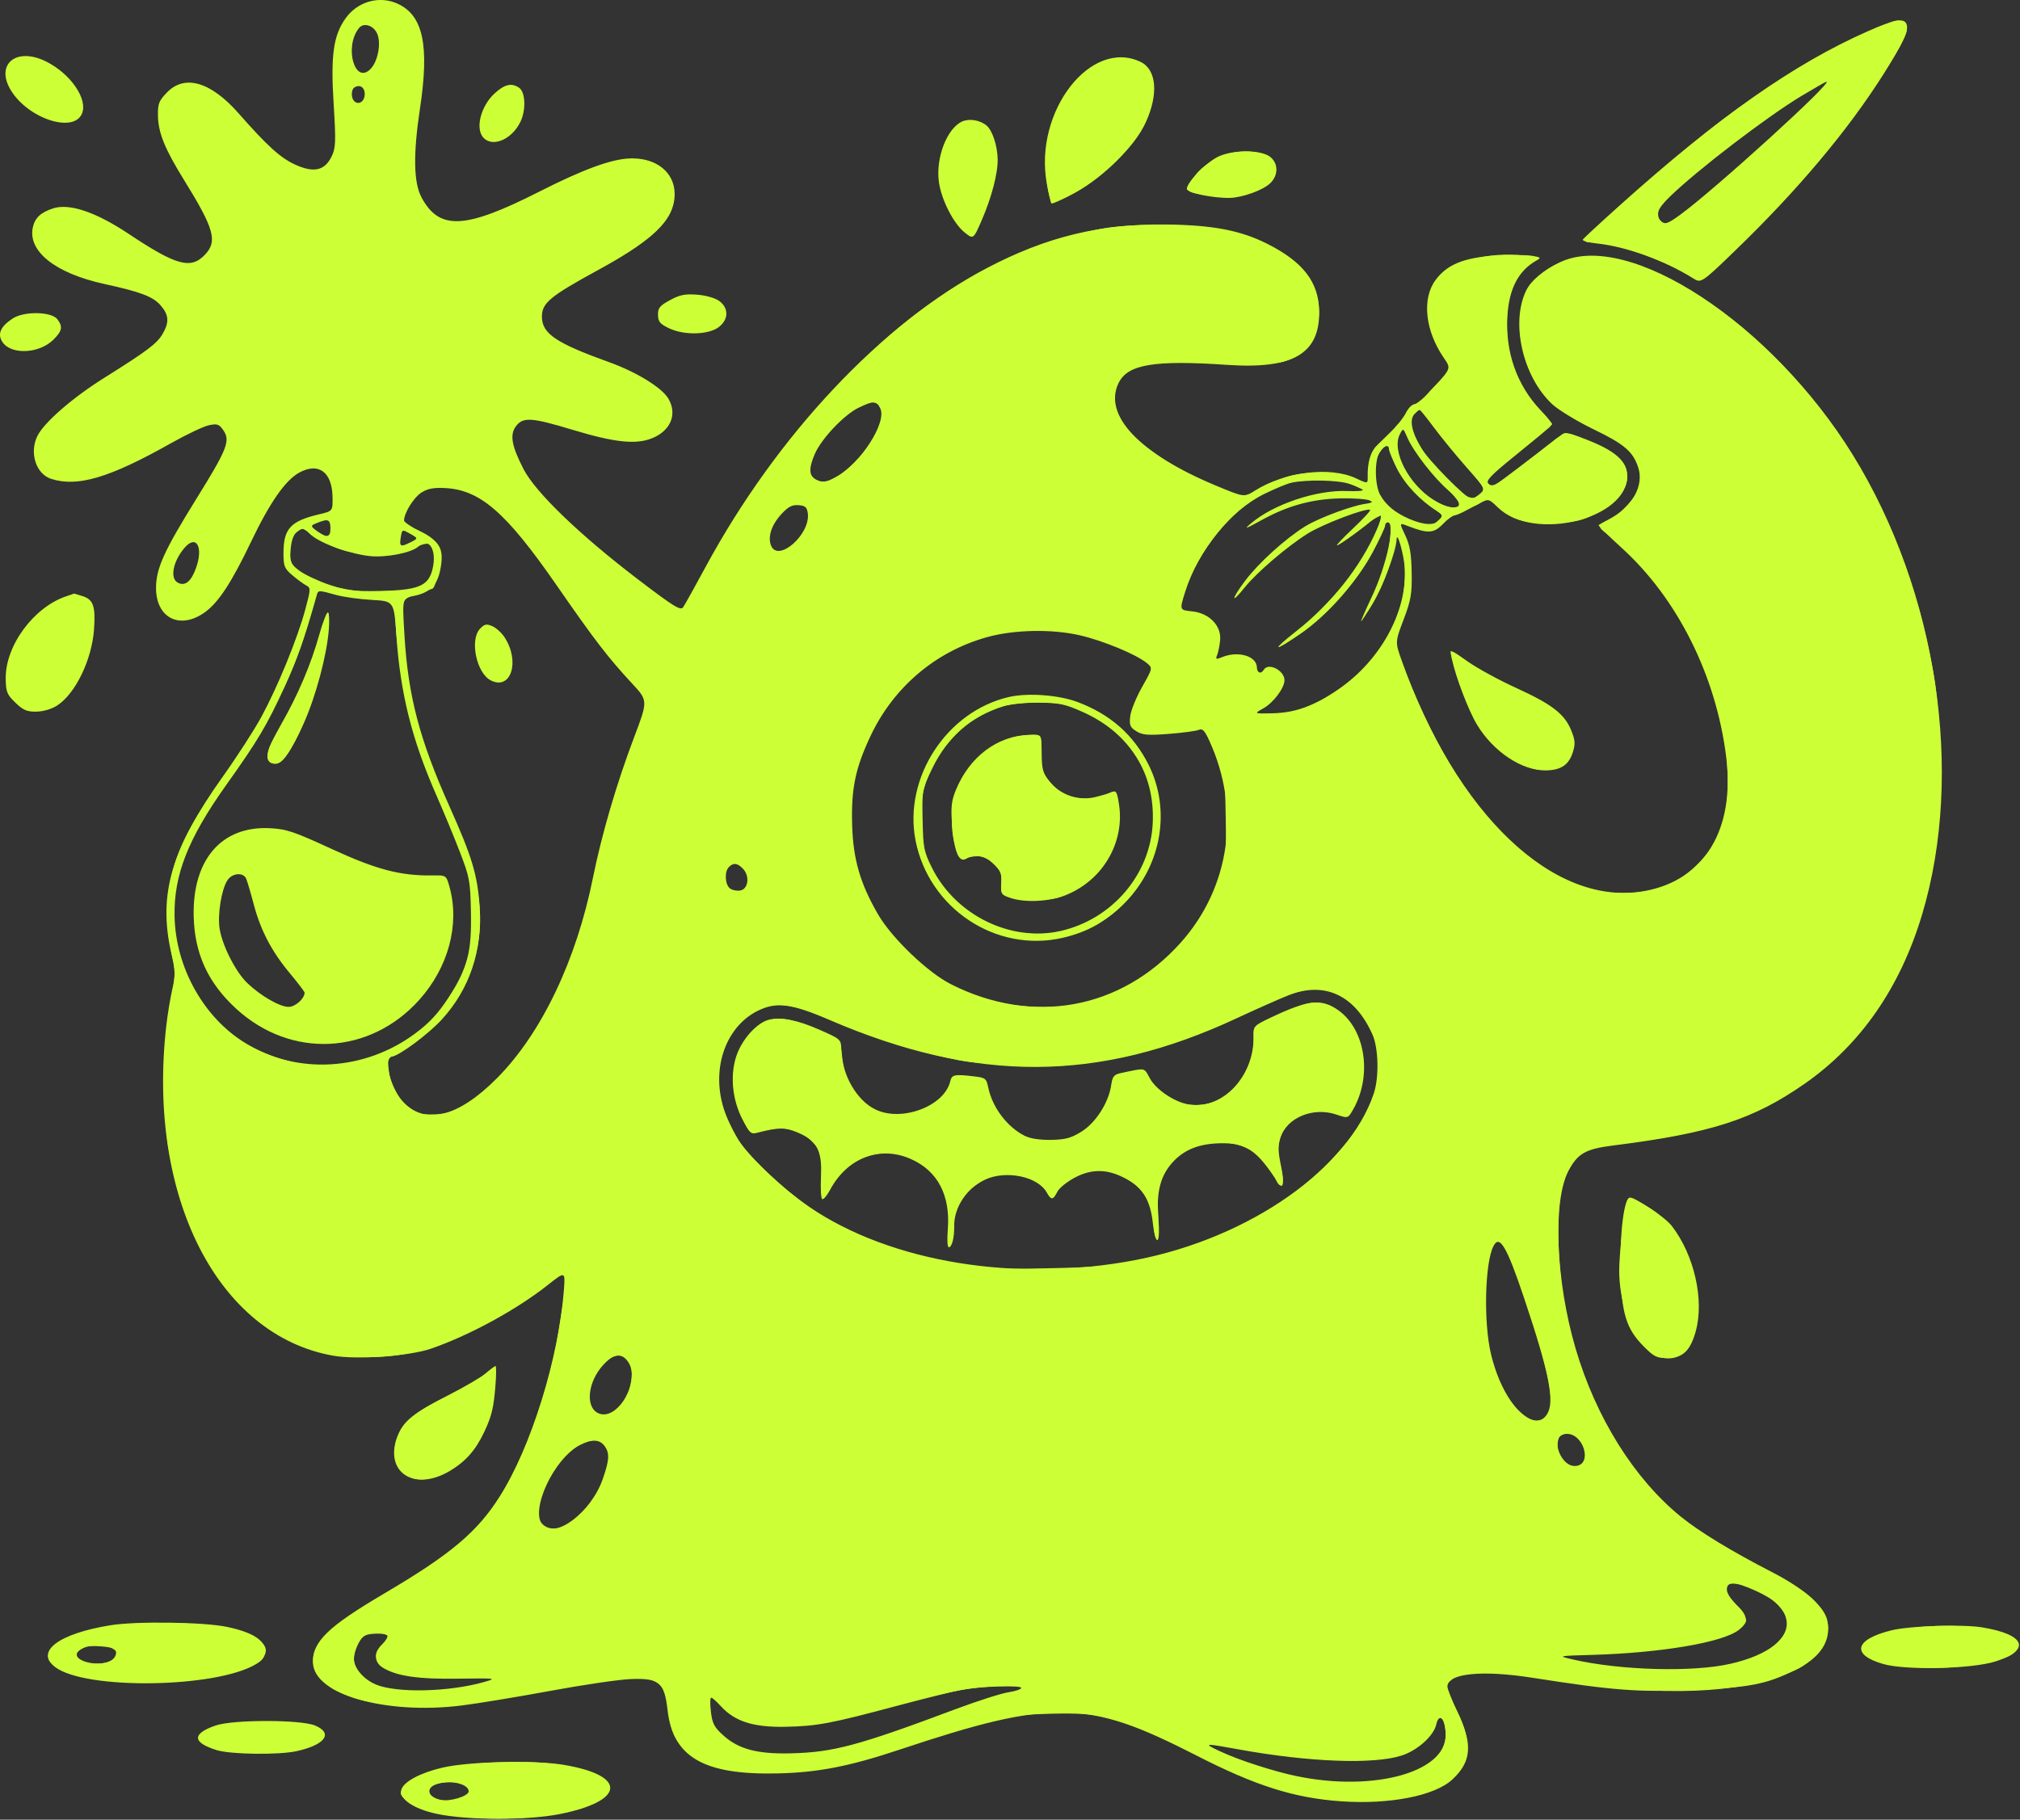
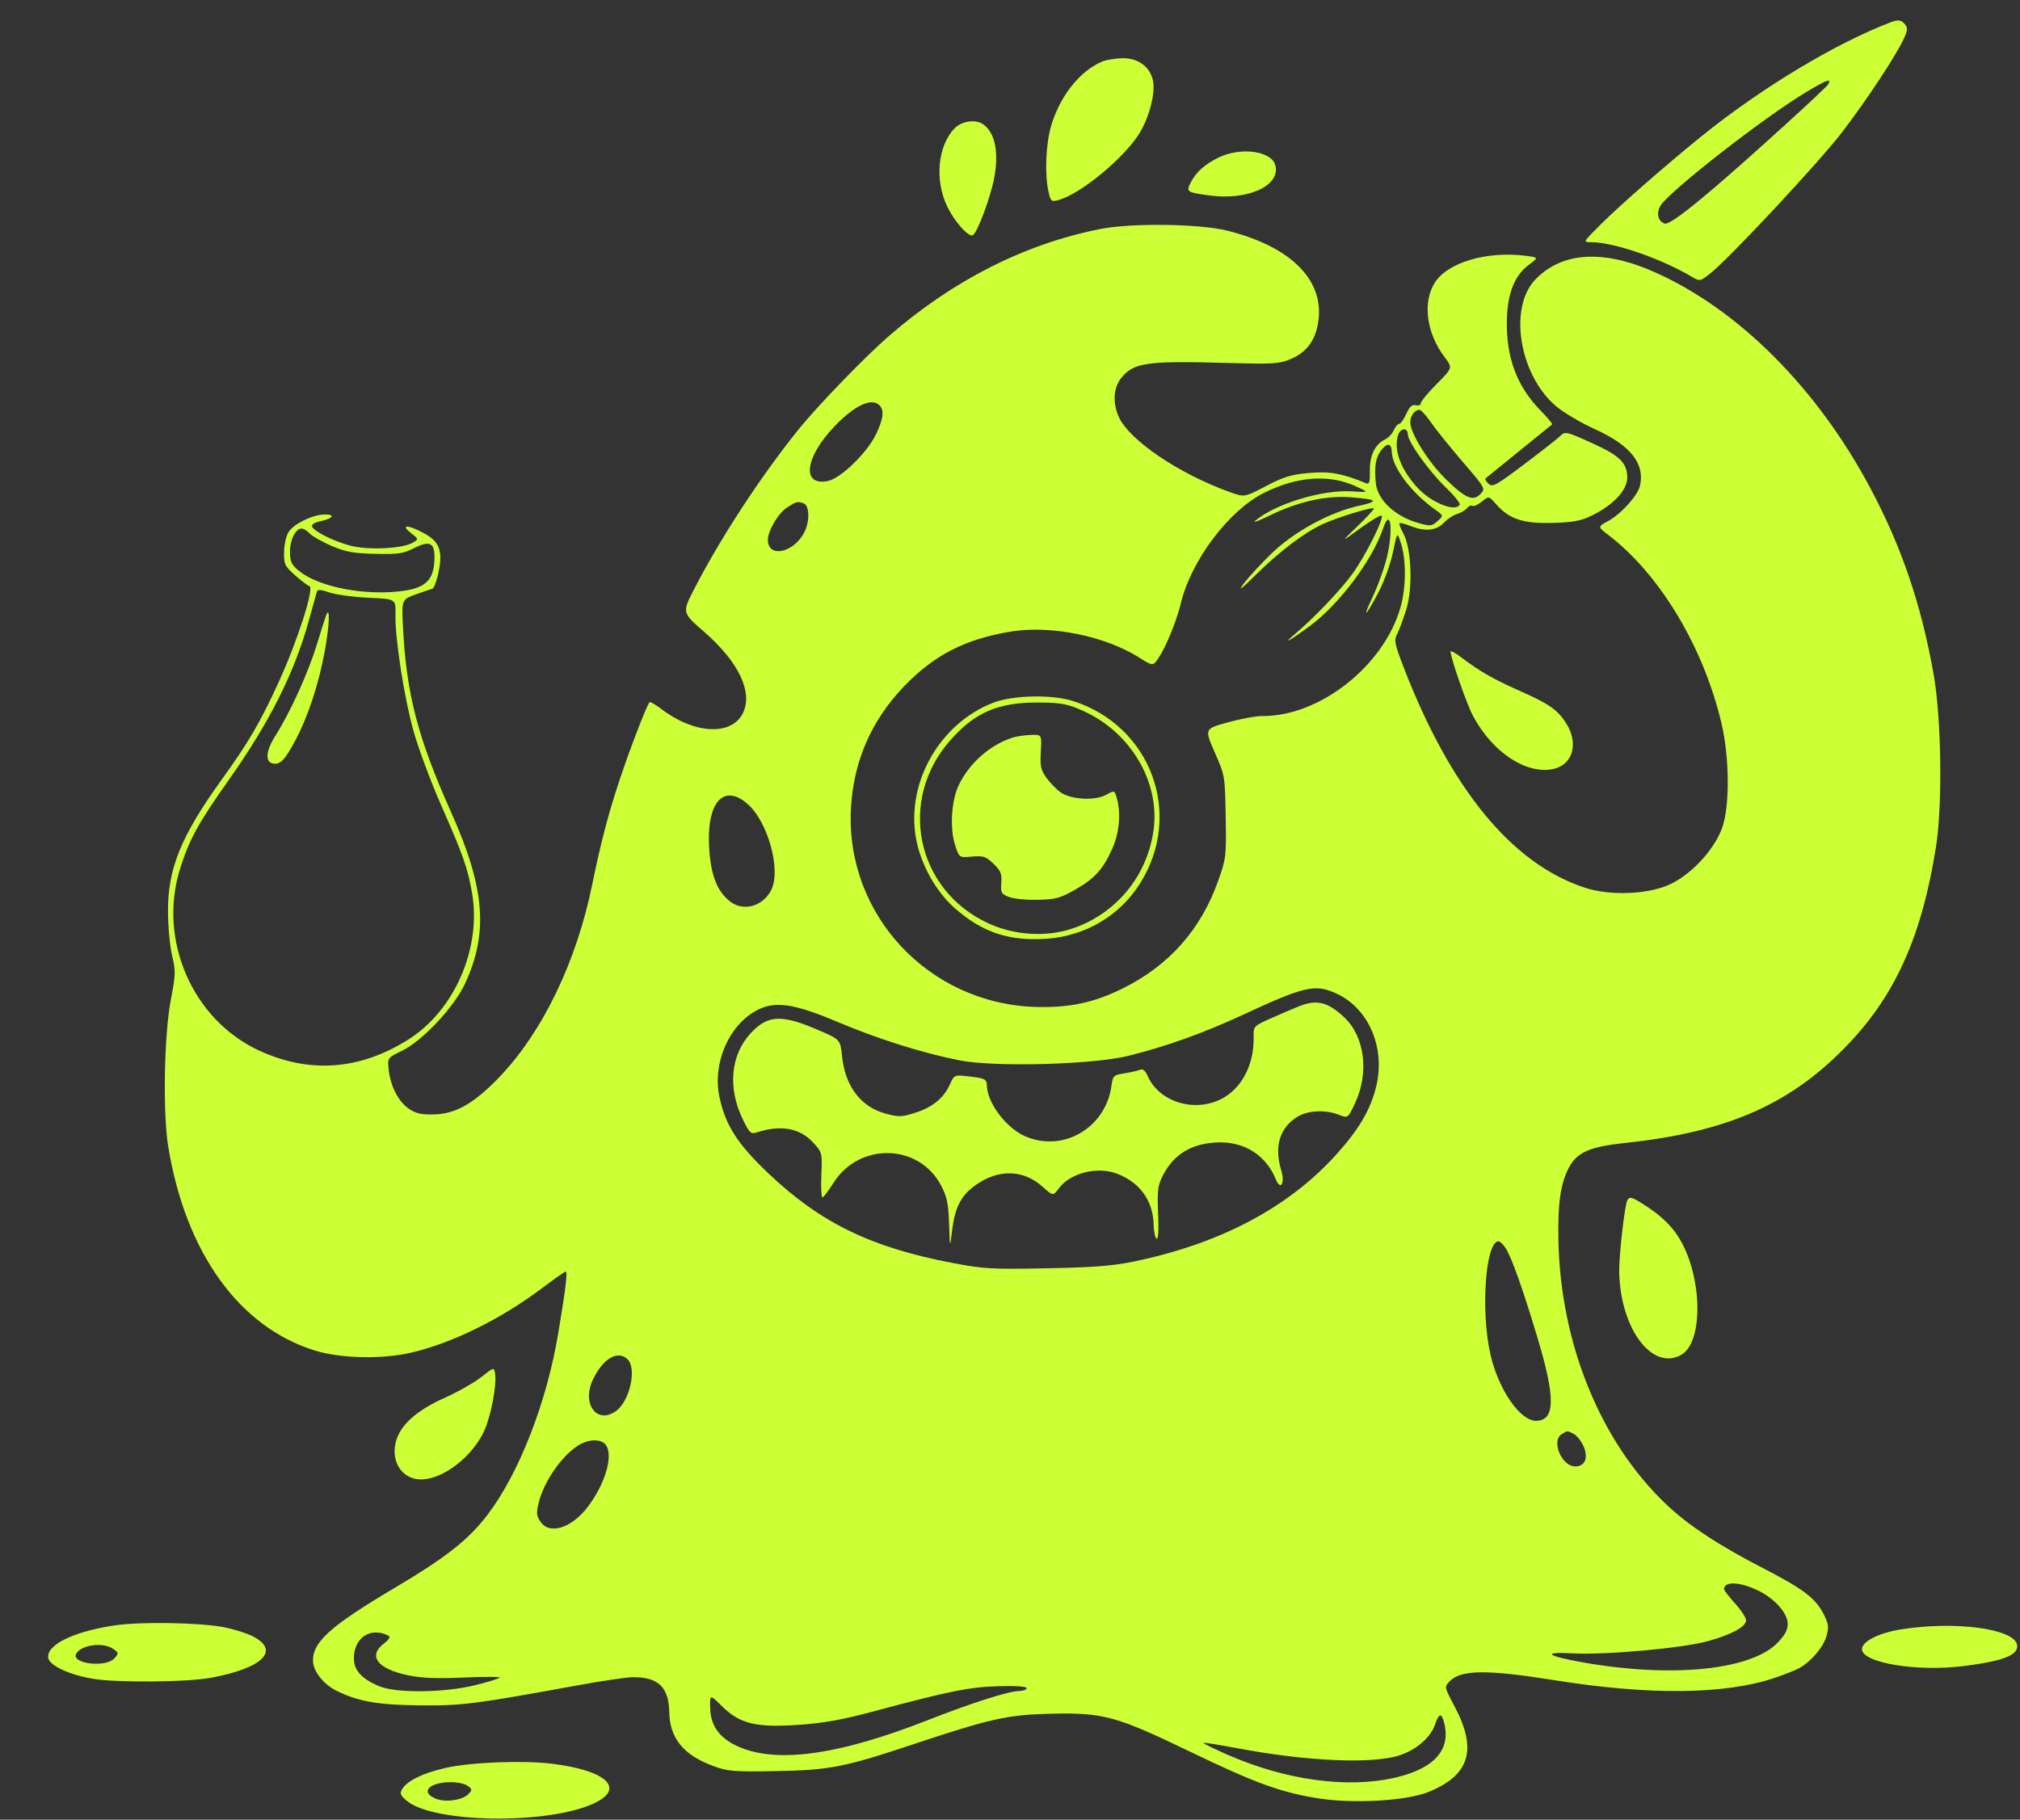
<svg xmlns="http://www.w3.org/2000/svg" viewBox="0 0 82.805 74.611" fill="none">
  <rect x="0" y="0" width="82.805" height="74.611" fill="#333333" stroke="none" />
-   <path fill-rule="evenodd" clip-rule="evenodd" d="M16.285 0.146C17.348 0.623 17.61 1.847 17.212 4.478C16.934 6.321 16.955 7.491 17.278 8.092C18.009 9.455 19.059 9.404 22.108 7.857C23.933 6.931 25.088 6.511 25.853 6.495C27.104 6.47 27.869 7.294 27.604 8.384C27.403 9.211 26.527 9.976 24.539 11.06C22.527 12.158 22.203 12.429 22.215 13.006C22.229 13.686 22.804 14.071 24.97 14.85C26.093 15.253 27.138 15.897 27.4 16.347C27.772 16.984 27.495 17.658 26.735 17.967C26.066 18.238 25.202 18.146 23.454 17.618C21.793 17.116 21.447 17.093 21.159 17.465C20.887 17.815 20.967 18.276 21.465 19.241C21.955 20.189 23.75 21.92 26.125 23.734C27.616 24.873 27.899 25.048 28.003 24.9C28.07 24.803 28.487 24.055 28.929 23.237C31.844 17.843 36.169 13.246 40.442 10.998C42.896 9.707 45.099 9.172 47.82 9.205C49.726 9.229 50.864 9.448 51.956 10C53.418 10.74 54.051 11.56 54.076 12.742C54.112 14.501 53.013 15.146 50.295 14.96C47.316 14.757 46.229 14.938 45.856 15.699C45.209 17.015 46.697 18.595 49.809 19.896C51.004 20.395 51.004 20.395 51.438 20.12C52.664 19.343 54.536 19.114 55.59 19.614C56.071 19.841 56.071 19.841 56.065 19.533C56.053 18.976 56.179 18.533 56.416 18.294C56.545 18.164 56.835 17.879 57.06 17.659C57.285 17.44 57.544 17.109 57.635 16.923C57.727 16.737 57.888 16.577 57.994 16.568C58.1 16.559 58.477 16.224 58.832 15.825C59.478 15.099 59.478 15.099 59.191 14.683C58.422 13.565 58.279 12.259 58.841 11.49C59.309 10.85 60.006 10.562 61.279 10.483C61.877 10.446 62.556 10.448 62.788 10.486C63.162 10.548 63.185 10.569 62.99 10.678C62.252 11.091 61.864 11.825 61.793 12.944C61.699 14.42 62.172 15.776 63.142 16.811C63.587 17.285 63.646 17.397 63.516 17.52C63.431 17.6 62.803 18.119 62.119 18.673C61.111 19.488 60.9 19.709 61.007 19.833C61.08 19.917 61.196 19.95 61.265 19.906C61.431 19.802 62.896 18.689 63.607 18.128C64.168 17.685 64.168 17.685 65.053 18.031C66.213 18.484 66.692 18.909 66.705 19.496C66.741 21.276 62.89 22.233 61.409 20.813C61.024 20.443 61.023 20.443 60.658 20.636C60.456 20.742 60.159 20.898 59.998 20.983C59.836 21.068 59.652 21.139 59.59 21.14C59.527 21.142 59.323 21.301 59.138 21.495C58.775 21.873 58.532 21.885 57.714 21.569C57.358 21.431 57.358 21.431 57.604 21.948C57.795 22.351 57.853 22.686 57.868 23.472C57.885 24.348 57.841 24.6 57.538 25.402C57.189 26.324 57.189 26.324 57.459 27.084C59.705 33.407 63.713 37.21 67.419 36.534C69.874 36.086 71.135 34.004 70.759 31.02C70.34 27.691 68.763 24.54 66.479 22.466C65.934 21.971 65.507 21.55 65.53 21.53C65.552 21.51 65.744 21.402 65.958 21.29C66.923 20.785 67.413 19.895 67.145 19.135C66.918 18.492 66.59 18.217 65.321 17.6C64.645 17.272 63.885 16.81 63.631 16.574C62.42 15.447 61.914 13.23 62.566 11.903C62.764 11.5 63.273 11.078 63.95 10.753C66.758 9.409 72.627 13.269 75.948 18.645C79.411 24.25 80.534 31.704 78.789 37.508C77.89 40.5 76.266 42.839 73.985 44.43C71.871 45.904 70.154 46.458 66.117 46.969C65.004 47.11 64.681 47.291 64.307 47.985C63.642 49.218 63.768 52.499 64.588 55.292C65.419 58.121 66.988 60.631 68.897 62.183C69.655 62.8 70.977 63.605 72.622 64.451C73.947 65.133 74.785 65.864 74.907 66.445C75.082 67.284 74.621 67.981 73.546 68.498C72.365 69.067 71.734 69.188 69.418 69.29C67.14 69.39 66.171 69.317 62.813 68.791C60.729 68.465 59.323 68.613 59.334 69.157C59.336 69.256 59.523 69.723 59.748 70.196C60.382 71.526 60.326 72.233 59.528 72.97C58.813 73.63 56.959 73.995 55 73.859C53.043 73.724 51.46 73.221 48.976 71.944C44.582 69.686 43.109 69.66 36.904 71.73C34.837 72.42 33.551 72.673 31.91 72.713C28.862 72.788 27.585 72.057 27.364 70.112C27.235 68.98 27.02 68.8 25.858 68.845C25.385 68.863 23.894 69.082 22.544 69.332C21.194 69.581 19.561 69.85 18.916 69.93C15.806 70.317 12.858 69.469 12.831 68.18C12.813 67.302 13.426 66.707 15.778 65.321C18.473 63.733 19.56 62.817 20.487 61.359C21.767 59.344 22.909 55.664 23.116 52.887C23.172 52.121 23.172 52.121 22.453 52.69C21.164 53.708 19.239 54.757 17.66 55.301C16.786 55.602 14.631 55.757 13.667 55.588C8.914 54.754 6.02 49.042 6.816 42.061C6.869 41.598 6.979 40.926 7.062 40.568C7.195 39.993 7.19 39.822 7.023 39.09C6.473 36.68 7.015 34.817 9.13 31.847C9.717 31.023 10.438 29.907 10.73 29.368C11.385 28.162 12.198 26.169 12.514 24.992C12.742 24.143 12.743 24.105 12.544 23.999C12.43 23.938 12.175 23.75 11.978 23.581C11.655 23.304 11.62 23.214 11.621 22.668C11.623 21.677 11.912 21.364 13.081 21.088C13.643 20.955 13.643 20.955 13.631 20.364C13.61 19.353 13.056 18.949 12.274 19.374C11.701 19.685 11.064 20.598 10.295 22.207C9.496 23.879 8.961 24.697 8.405 25.099C7.382 25.839 6.393 25.347 6.396 24.101C6.399 23.308 6.723 22.59 8.033 20.479C9.317 18.411 9.451 18.074 9.158 17.646C8.983 17.39 8.907 17.364 8.563 17.436C8.346 17.481 7.639 17.817 6.992 18.182C4.489 19.593 3.17 19.984 2.093 19.633C1.473 19.431 1.196 18.563 1.532 17.877C1.803 17.327 2.968 16.311 4.258 15.502C6.049 14.379 6.435 14.089 6.668 13.687C6.947 13.208 6.924 12.908 6.576 12.512C6.267 12.159 5.748 11.963 4.287 11.646C2.266 11.207 1.122 10.297 1.349 9.308C1.436 8.927 1.678 8.705 2.184 8.542C2.845 8.329 3.933 8.696 5.256 9.577C7.224 10.888 7.816 11.053 8.394 10.451C8.928 9.894 8.787 9.388 7.536 7.367C6.758 6.109 6.489 5.449 6.475 4.754C6.465 4.259 6.51 4.138 6.836 3.799C7.567 3.036 8.637 3.346 9.786 4.653C10.953 5.98 11.486 6.464 12.08 6.74C12.858 7.101 13.31 7.003 13.596 6.411C13.764 6.063 13.773 5.811 13.675 4.227C13.552 2.248 13.669 1.437 14.178 0.735C14.667 0.061 15.548 -0.186 16.285 0.146ZM14.713 1.153C14.097 1.928 14.547 3.498 15.193 2.824C15.502 2.502 15.638 1.728 15.45 1.355C15.284 1.025 14.899 0.919 14.713 1.153ZM1.894 2.524C2.9 3.027 3.614 4.071 3.358 4.663C3.01 5.472 1.159 4.865 0.45 3.709C-0.211 2.633 0.669 1.91 1.894 2.524ZM78.153 0.988C78.256 1.239 78.018 1.757 77.222 3.02C75.759 5.339 73.68 7.814 71.121 10.282C69.733 11.619 69.733 11.619 69.393 11.405C68.248 10.683 66.658 10.108 65.468 9.984C65.116 9.947 64.853 9.875 64.884 9.823C64.914 9.772 65.594 9.142 66.393 8.425C70.452 4.783 73.538 2.617 76.573 1.278C77.661 0.798 78.047 0.727 78.153 0.988ZM46.764 2.542C47.412 2.856 47.495 3.866 46.967 5.02C46.527 5.98 45.242 7.261 44.082 7.894C43.575 8.17 43.134 8.372 43.102 8.341C43.07 8.311 42.982 7.933 42.906 7.501C42.387 4.556 44.724 1.553 46.764 2.542ZM14.523 3.589C14.447 3.638 14.405 3.798 14.429 3.945C14.492 4.332 14.91 4.302 14.948 3.908C14.977 3.596 14.762 3.435 14.523 3.589ZM21.284 3.602C21.542 3.783 21.567 4.522 21.33 5.003C20.96 5.756 20.127 6.075 19.778 5.597C19.494 5.209 19.728 4.347 20.25 3.854C20.674 3.454 20.97 3.382 21.284 3.602ZM73.854 3.93C72.429 4.787 69.601 6.95 68.455 8.06C67.911 8.587 67.822 8.86 68.116 9.093C68.261 9.209 68.386 9.163 68.866 8.813C70.286 7.779 75.162 3.344 74.871 3.35C74.841 3.351 74.384 3.612 73.854 3.93ZM40.449 5.154C40.684 5.358 40.885 5.97 40.897 6.524C40.91 7.095 40.649 8.097 40.248 9.019C39.901 9.82 39.901 9.82 39.537 9.526C39.084 9.161 38.589 8.188 38.488 7.466C38.35 6.473 38.821 5.253 39.449 4.978C39.744 4.849 40.185 4.927 40.449 5.154ZM52.089 6.448C52.405 6.722 52.4 7.19 52.076 7.507C51.785 7.792 50.933 8.103 50.415 8.114C49.721 8.128 48.655 7.907 48.652 7.747C48.646 7.494 49.386 6.717 49.889 6.448C50.491 6.127 51.718 6.126 52.089 6.448ZM29.475 12.335C29.876 12.622 29.875 13.091 29.473 13.405C29.056 13.73 28.055 13.758 27.433 13.463C27.056 13.284 26.979 13.193 26.973 12.913C26.968 12.628 27.042 12.536 27.465 12.306C27.869 12.087 28.079 12.045 28.574 12.082C28.919 12.107 29.31 12.217 29.475 12.335ZM2.351 13.089C2.586 13.397 2.549 13.576 2.177 13.939C1.597 14.503 0.464 14.555 0.106 14.032C-0.12 13.703 0.013 13.392 0.522 13.057C0.985 12.753 2.109 12.772 2.351 13.089ZM35.197 16.717C34.611 16.998 33.668 17.989 33.406 18.6C33.129 19.244 33.157 19.539 33.508 19.69C33.758 19.798 33.875 19.775 34.297 19.54C35.295 18.984 36.36 17.318 36.085 16.745C35.931 16.424 35.815 16.421 35.197 16.717ZM57.983 16.978C57.766 17.205 57.864 17.706 58.257 18.368C58.562 18.883 60.117 20.457 60.315 20.453C60.377 20.452 60.534 20.361 60.664 20.25C60.901 20.049 60.901 20.049 60.122 19.167C59.694 18.681 59.094 17.951 58.79 17.542C58.486 17.134 58.218 16.801 58.194 16.801C58.171 16.802 58.076 16.881 57.983 16.978ZM57.38 17.814C57.04 18.481 57.738 19.844 58.747 20.483C59.719 21.098 60.214 20.817 59.388 20.119C58.796 19.62 57.939 18.518 57.686 17.932C57.518 17.543 57.518 17.543 57.38 17.814ZM56.554 18.54C56.341 18.859 56.352 19.88 56.574 20.285C56.806 20.709 57.193 21.029 57.781 21.281C58.399 21.545 58.828 21.554 59.026 21.305C59.155 21.143 59.137 21.095 58.892 20.944C58.226 20.53 57.586 19.853 57.274 19.228C57.09 18.863 56.939 18.5 56.938 18.423C56.933 18.204 56.74 18.263 56.554 18.54ZM17.259 20.207C16.95 20.41 16.558 21.052 16.564 21.343C16.565 21.408 16.869 21.613 17.239 21.801C18.051 22.212 18.211 22.518 18.05 23.354C17.924 24.004 17.612 24.31 16.945 24.437C16.487 24.524 16.487 24.524 16.58 26.049C16.731 28.552 17.199 30.328 18.433 33.083C19.347 35.126 19.57 35.864 19.66 37.146C19.788 38.959 19.257 40.549 18.107 41.806C17.552 42.412 16.324 43.319 16.05 43.325C15.686 43.333 16.005 44.609 16.51 45.16C17.418 46.152 18.781 45.814 20.381 44.199C22.195 42.37 23.626 39.375 24.308 35.982C24.659 34.237 25.29 32.084 25.988 30.245C26.564 28.728 26.564 28.728 25.91 28.024C24.917 26.953 24.387 26.263 22.802 23.976C20.732 20.99 19.673 20.074 18.216 20.01C17.75 19.99 17.517 20.038 17.259 20.207ZM52.934 19.792C52.78 19.824 52.287 20.028 51.838 20.247C50.439 20.927 49.122 22.556 48.581 24.275C48.349 25.014 48.349 25.014 48.864 25.066C49.57 25.137 50.075 25.657 50.016 26.253C49.994 26.477 49.939 26.75 49.894 26.86C49.82 27.037 49.845 27.046 50.108 26.94C50.761 26.676 51.513 26.901 51.523 27.363C51.528 27.593 51.693 27.652 51.805 27.462C51.987 27.153 52.645 27.48 52.654 27.884C52.66 28.202 52.203 28.813 51.783 29.047C51.398 29.263 51.398 29.263 52.155 29.247C53.107 29.227 53.893 28.939 54.899 28.24C56.577 27.073 57.655 25.124 57.592 23.37C57.572 22.827 57.265 21.705 57.25 22.121C57.233 22.59 56.686 24.058 56.274 24.741C56.031 25.144 55.815 25.475 55.795 25.475C55.775 25.476 55.969 25.031 56.227 24.486C56.843 23.189 57.225 21.413 56.888 21.42C56.826 21.422 56.777 21.481 56.779 21.553C56.78 21.625 56.551 22.117 56.269 22.646C55.629 23.849 54.385 25.252 53.3 25.994C52.173 26.766 52.098 26.696 53.159 25.862C54.582 24.743 55.78 23.23 56.433 21.726C56.704 21.102 56.657 20.948 56.297 21.282C55.949 21.602 54.907 22.358 54.809 22.36C54.763 22.361 55.062 22.046 55.472 21.66C55.881 21.275 56.193 20.936 56.163 20.908C56.047 20.797 54.217 21.491 53.6 21.881C52.746 22.42 51.515 23.474 51.025 24.085C50.448 24.806 50.464 24.581 51.044 23.809C51.597 23.076 52.684 22.091 53.502 21.582C54.094 21.215 55.606 20.665 56.066 20.65C56.333 20.642 56.344 20.627 56.161 20.526C56.047 20.463 55.492 20.422 54.927 20.435C53.802 20.461 52.78 20.738 51.789 21.286C51.04 21.7 50.965 21.725 51.293 21.45C52.218 20.673 53.95 20.09 55.2 20.133C56.05 20.162 56.084 20.081 55.323 19.839C54.825 19.681 53.595 19.657 52.934 19.792ZM32.04 21.07C31.63 21.511 31.464 22.007 31.606 22.366C31.889 23.085 33.232 21.91 33.114 21.045C33.08 20.796 33.009 20.734 32.734 20.713C32.474 20.692 32.315 20.774 32.04 21.07ZM12.982 21.449C12.705 21.566 12.705 21.566 12.989 21.775C13.395 22.074 13.554 22.038 13.546 21.648C13.538 21.29 13.44 21.255 12.982 21.449ZM12.156 21.826C12.025 21.926 11.941 22.174 11.913 22.543C11.872 23.084 11.887 23.12 12.276 23.404C12.5 23.567 13.053 23.826 13.505 23.979C14.206 24.216 14.51 24.253 15.56 24.231C17.146 24.199 17.558 24.03 17.727 23.347C17.923 22.552 17.585 21.999 17.153 22.406C16.882 22.662 15.853 22.868 15.175 22.802C14.387 22.726 13.129 22.276 12.762 21.939C12.422 21.626 12.419 21.625 12.156 21.826ZM16.432 22.009C16.363 22.413 16.411 22.443 16.812 22.243C17.148 22.075 17.148 22.075 16.817 21.888C16.485 21.701 16.485 21.701 16.432 22.009ZM7.559 22.468C7.088 23.025 6.957 23.714 7.289 23.891C7.585 24.048 7.836 23.846 8.035 23.29C8.347 22.421 8.043 21.897 7.559 22.468ZM3.395 24.446C3.829 24.587 3.922 24.866 3.853 25.818C3.763 27.057 3.09 28.444 2.345 28.926C2.119 29.072 1.782 29.172 1.497 29.178C1.107 29.186 0.954 29.122 0.635 28.815C0.289 28.484 0.245 28.376 0.234 27.844C0.206 26.484 1.384 24.884 2.738 24.441C2.892 24.391 3.022 24.345 3.028 24.34C3.034 24.334 3.199 24.382 3.395 24.446ZM12.993 24.375C12.493 26.156 12.188 27.026 11.672 28.15C10.934 29.755 10.583 30.346 9.273 32.187C7.709 34.384 7.121 35.88 7.156 37.573C7.199 39.668 8.35 41.727 10.066 42.778C12.187 44.078 14.969 43.912 17.039 42.36C17.613 41.931 17.969 41.544 18.39 40.896C19.171 39.693 19.339 39.046 19.304 37.377C19.278 36.114 19.25 35.967 18.847 34.923C18.611 34.311 18.177 33.262 17.882 32.591C16.884 30.321 16.412 28.433 16.249 26.059C16.152 24.648 16.152 24.648 15.236 24.597C14.732 24.569 14.07 24.476 13.764 24.39C13.085 24.199 13.043 24.198 12.993 24.375ZM13.479 25.822C13.394 26.871 12.956 28.516 12.474 29.603C11.923 30.845 11.562 31.345 11.244 31.307C10.807 31.253 10.882 30.83 11.53 29.691C12.235 28.451 12.748 27.242 13.095 25.998C13.229 25.519 13.383 25.125 13.437 25.123C13.492 25.121 13.511 25.433 13.479 25.822ZM20.689 26.139C21.328 27.132 20.943 28.317 20.118 27.897C19.53 27.598 19.246 26.229 19.678 25.778C19.863 25.586 19.94 25.57 20.183 25.675C20.341 25.743 20.568 25.952 20.689 26.139ZM40.433 26.132C38.319 26.733 36.613 28.193 35.672 30.205C35.061 31.511 34.89 32.343 34.931 33.805C34.97 35.228 35.258 36.224 35.998 37.498C36.564 38.471 38.041 39.884 38.993 40.362C42.347 42.048 45.942 41.395 48.397 38.654C50.42 36.396 50.874 33.216 49.578 30.381C49.382 29.951 49.293 29.86 49.139 29.927C49.032 29.973 48.482 30.047 47.915 30.091C47.057 30.157 46.833 30.139 46.583 29.983C46.323 29.82 46.289 29.737 46.331 29.368C46.357 29.134 46.577 28.593 46.818 28.166C47.257 27.389 47.257 27.389 47.006 27.182C46.587 26.836 45.224 26.272 44.281 26.052C43.123 25.782 41.548 25.815 40.433 26.132ZM62.142 28.202C63.617 28.875 64.134 29.273 64.406 29.941C64.569 30.343 64.581 30.496 64.479 30.83C64.316 31.358 63.996 31.578 63.374 31.588C62.389 31.604 61.209 30.819 60.54 29.703C60.194 29.126 59.668 27.747 59.515 27.013C59.43 26.608 59.43 26.608 60.155 27.117C60.555 27.398 61.448 27.886 62.142 28.202ZM44.186 28.79C45.528 29.3 46.469 30.133 47.083 31.356C48 33.183 47.625 35.453 46.153 36.966C45.368 37.774 44.601 38.213 43.56 38.453C40.83 39.081 38.068 37.247 37.528 34.448C37.035 31.886 38.807 29.168 41.355 28.579C42.134 28.399 43.408 28.494 44.186 28.79ZM41.139 28.958C39.797 29.378 38.836 30.218 38.211 31.516C37.801 32.366 37.795 32.402 37.82 33.623C37.844 34.778 37.871 34.915 38.207 35.587C39.177 37.529 41.442 38.638 43.484 38.17C45.596 37.686 47.157 35.853 47.254 33.745C47.347 31.708 46.313 30.062 44.399 29.199C43.67 28.871 43.43 28.819 42.599 28.81C42.047 28.805 41.427 28.867 41.139 28.958ZM42.7 30.879C42.706 31.546 42.747 31.694 43.021 32.039C43.463 32.595 44.206 32.85 44.897 32.682C45.181 32.613 45.498 32.518 45.599 32.472C45.755 32.4 45.799 32.485 45.875 33.01C46.103 34.565 45.19 36.104 43.685 36.703C43.008 36.972 42.02 37.021 41.414 36.815C41.039 36.688 41.021 36.658 41.047 36.216C41.071 35.822 41.023 35.701 40.732 35.421C40.377 35.082 39.968 35.007 39.598 35.216C39.305 35.38 39.112 34.911 39.029 33.832C38.973 33.098 39 32.84 39.182 32.395C39.739 31.032 40.88 30.171 42.18 30.131C42.692 30.116 42.692 30.116 42.7 30.879ZM13.597 34.809C15.432 35.655 16.411 35.912 17.72 35.894C18.295 35.886 18.295 35.886 18.431 36.381C18.851 37.915 18.378 39.669 17.186 40.997C15.158 43.258 11.931 43.417 9.69 41.368C8.522 40.299 7.972 39.098 7.939 37.55C7.892 35.241 9.086 33.863 11.052 33.957C11.741 33.991 12.039 34.091 13.597 34.809ZM9.317 36.102C9.073 36.491 8.912 37.507 9.003 38.081C9.113 38.774 9.659 39.848 10.134 40.304C10.689 40.837 11.481 41.292 11.841 41.284C12.113 41.279 12.49 40.937 12.485 40.7C12.484 40.66 12.22 40.312 11.897 39.925C11.14 39.019 10.689 38.161 10.403 37.086C10.278 36.611 10.137 36.135 10.091 36.028C9.972 35.751 9.509 35.795 9.317 36.102ZM29.874 35.556C29.692 35.745 29.72 36.265 29.919 36.424C30.01 36.496 30.2 36.536 30.341 36.513C30.674 36.459 30.745 35.926 30.46 35.624C30.231 35.382 30.06 35.362 29.874 35.556ZM52.81 40.812C52.413 40.971 51.464 41.392 50.701 41.748C45.049 44.389 40.026 44.412 34.014 41.824C32.437 41.145 31.826 41.067 31.061 41.446C29.696 42.123 29.114 43.933 29.721 45.612C29.863 46.006 30.16 46.587 30.379 46.904C30.861 47.597 32.152 48.791 33.173 49.486C36.528 51.77 41.693 52.606 46.583 51.657C51.236 50.753 55.283 47.914 56.317 44.829C56.535 44.177 56.509 42.982 56.264 42.427C55.549 40.803 54.298 40.218 52.81 40.812ZM54.886 41.44C55.983 42.242 56.252 44.127 55.465 45.497C55.257 45.858 55.257 45.858 54.782 45.699C53.821 45.375 52.737 45.83 52.481 46.664C52.385 46.976 52.392 47.231 52.509 47.79C52.665 48.529 52.601 48.834 52.368 48.468C51.54 47.169 51.078 46.855 50.029 46.876C49.175 46.894 48.583 47.121 48.115 47.607C47.572 48.174 47.39 48.861 47.485 49.981C47.577 51.053 47.375 51.171 47.254 50.117C47.151 49.219 46.853 48.72 46.199 48.355C45.438 47.931 44.795 47.905 44.083 48.272C43.757 48.44 43.425 48.706 43.345 48.862C43.165 49.215 43.092 49.219 42.904 48.887C42.544 48.245 41.266 47.974 40.403 48.356C39.649 48.689 39.103 49.499 39.116 50.263C39.124 50.741 39.024 51.137 38.895 51.14C38.837 51.141 38.818 50.835 38.852 50.425C38.967 49.013 38.441 48.007 37.332 47.519C36.065 46.96 34.731 47.472 34.028 48.785C33.9 49.025 33.754 49.196 33.704 49.166C33.654 49.137 33.632 48.723 33.655 48.248C33.707 47.176 33.489 46.766 32.69 46.432C32.179 46.219 31.928 46.22 31.065 46.439C30.793 46.508 30.738 46.463 30.449 45.922C29.994 45.073 29.908 43.969 30.234 43.166C30.492 42.531 31.046 41.941 31.502 41.816C31.988 41.684 32.692 41.821 33.602 42.225C34.477 42.613 34.478 42.614 34.487 43.054C34.508 44.058 35.116 45.119 35.884 45.491C36.966 46.015 38.714 45.356 38.954 44.334C39.018 44.062 39.122 44.04 39.917 44.132C40.396 44.187 40.433 44.216 40.511 44.59C40.682 45.41 41.28 46.202 42.006 46.574C42.219 46.682 42.625 46.744 43.076 46.737C43.676 46.727 43.897 46.668 44.33 46.401C44.915 46.041 45.446 45.211 45.552 44.491C45.604 44.138 45.667 44.058 45.94 44C46.978 43.778 46.891 43.762 47.136 44.214C47.396 44.692 48.18 45.21 48.771 45.293C50.143 45.487 51.422 44.11 51.388 42.475C51.38 42.077 51.405 42.051 52.073 41.732C53.635 40.987 54.187 40.93 54.886 41.44ZM67.623 49.526C67.989 49.76 68.398 50.093 68.532 50.267C69.452 51.458 69.87 53.303 69.512 54.588C69.293 55.374 68.986 55.668 68.369 55.68C67.92 55.69 67.813 55.639 67.383 55.208C66.66 54.484 66.465 53.845 66.43 52.081C66.398 50.511 66.58 49.109 66.815 49.104C66.893 49.103 67.257 49.292 67.623 49.526ZM61.217 51.097C60.869 51.797 60.812 54.208 61.114 55.495C61.349 56.498 61.787 57.387 62.282 57.861C62.765 58.324 63.159 58.372 63.409 57.999C63.748 57.492 63.518 56.321 62.459 53.171C61.762 51.099 61.464 50.6 61.217 51.097ZM24.719 55.975C24.083 56.677 23.987 57.712 24.535 57.949C25.317 58.286 26.278 56.613 25.748 55.839C25.484 55.454 25.15 55.498 24.719 55.975ZM20.313 56.761C20.24 57.719 20.157 58.066 19.849 58.715C19.495 59.463 19.095 59.917 18.449 60.306C17.008 61.172 15.757 60.388 16.274 58.944C16.511 58.283 16.91 57.954 18.372 57.21C19.043 56.869 19.74 56.461 19.921 56.302C20.103 56.144 20.278 56.013 20.312 56.01C20.345 56.007 20.346 56.345 20.313 56.761ZM23.757 59.258C22.709 59.801 21.72 61.924 22.237 62.521C22.755 63.119 24.225 62.012 24.7 60.666C24.974 59.889 24.996 59.599 24.803 59.317C24.591 59.008 24.273 58.99 23.757 59.258ZM63.895 58.975C63.704 59.506 64.13 60.172 64.619 60.105C65.283 60.014 64.907 58.776 64.22 58.791C64.077 58.794 63.931 58.876 63.895 58.975ZM70.789 65.185C70.792 65.333 70.966 65.602 71.198 65.819C71.659 66.247 71.679 66.523 71.271 66.836C70.612 67.343 68.104 67.77 65.3 67.853C63.845 67.896 63.845 67.896 64.464 68.039C66.411 68.49 69.385 68.573 70.934 68.219C72.509 67.86 73.385 67.161 73.225 66.394C73.127 65.929 72.751 65.579 71.966 65.224C71.118 64.84 70.781 64.829 70.789 65.185ZM9.296 66.704C10.34 66.923 10.852 67.242 10.861 67.681C10.866 67.929 10.783 68.058 10.509 68.225C8.893 69.215 3.518 69.3 2.266 68.357C1.422 67.721 2.394 66.984 4.532 66.638C5.586 66.468 8.35 66.506 9.296 66.704ZM14.962 67.056C14.765 67.14 14.502 67.709 14.508 68.034C14.516 68.405 14.93 68.879 15.417 69.074C16.294 69.426 18.413 69.374 19.848 68.965C20.383 68.813 20.341 68.808 18.781 68.829C17.122 68.852 16.244 68.723 15.684 68.372C15.328 68.149 15.321 67.758 15.668 67.418C15.817 67.272 15.912 67.11 15.878 67.058C15.813 66.957 15.197 66.956 14.962 67.056ZM3.557 67.517C3.424 67.547 3.259 67.642 3.192 67.726C2.906 68.086 4.022 68.385 4.548 68.089C4.763 67.969 4.831 67.698 4.67 67.604C4.519 67.514 3.808 67.459 3.557 67.517ZM81.25 66.725C83.029 67.015 83.277 67.654 81.793 68.125C80.833 68.429 78.139 68.493 77.214 68.232C75.865 67.853 76.017 67.216 77.544 66.845C78.302 66.662 80.436 66.593 81.25 66.725ZM39.4 69.29C39.063 69.353 37.884 69.646 36.781 69.94C34.039 70.673 33.499 70.775 32.207 70.802C30.898 70.829 30.125 70.586 29.56 69.968C29.373 69.764 29.187 69.598 29.147 69.599C29.107 69.6 29.104 69.861 29.141 70.18C29.199 70.678 29.273 70.817 29.667 71.169C30.283 71.72 31.053 71.923 32.404 71.891C34.168 71.848 35.146 71.586 39.19 70.073C40.075 69.741 41.039 69.433 41.332 69.388C41.625 69.343 41.864 69.262 41.862 69.209C41.86 69.085 40.208 69.14 39.4 69.29ZM12.913 70.749C13.678 71.064 13.327 71.548 12.148 71.803C11.413 71.963 9.456 71.936 8.883 71.759C7.878 71.448 7.862 71.084 8.839 70.749C9.559 70.503 12.313 70.503 12.913 70.749ZM58.873 70.716C58.768 71.177 58.103 71.772 57.462 71.98C56.316 72.352 53.646 72.252 50.783 71.73C49.467 71.49 49.378 71.487 49.755 71.691C50.314 71.994 51.751 72.491 52.801 72.746C56.068 73.539 59.297 72.728 59.263 71.122C59.25 70.465 58.992 70.197 58.873 70.716ZM23.119 72.364C25.735 72.805 25.625 73.857 22.907 74.388C21.609 74.641 19.122 74.634 17.905 74.372C16.948 74.167 16.343 73.752 16.454 73.376C16.55 73.053 17.223 72.691 18.129 72.478C19.207 72.224 21.916 72.162 23.119 72.364ZM17.863 73.163C17.441 73.334 17.545 73.682 18.053 73.798C18.432 73.885 19.217 73.646 19.213 73.445C19.206 73.128 18.377 72.955 17.863 73.163Z" fill="#CDFF36" />
  <path fill-rule="evenodd" clip-rule="evenodd" d="M77.519 0.908C75.275 1.757 72.203 3.605 69.776 5.565C68.315 6.745 66.401 8.419 65.606 9.212C64.885 9.932 64.883 9.934 65.225 9.931C66.11 9.922 68.057 10.586 69.307 11.323C69.682 11.544 69.682 11.544 70.092 11.225C70.864 10.624 74.563 6.662 75.521 5.409C76.541 4.074 77.74 2.256 78.047 1.576C78.2 1.236 78.207 1.133 78.086 0.993C77.934 0.817 77.809 0.799 77.519 0.908ZM45.183 2.523C44.264 2.908 43.445 3.942 43.085 5.174C42.87 5.908 42.821 7.155 42.98 7.858C43.069 8.254 43.099 8.281 43.376 8.207C44.294 7.964 46.114 6.458 46.73 5.431C47.12 4.782 47.368 3.802 47.265 3.312C47.143 2.727 46.642 2.366 45.984 2.388C45.696 2.398 45.336 2.459 45.183 2.523ZM74.942 3.457C74.847 3.619 71.857 6.34 70.406 7.585C69.104 8.703 68.401 9.217 68.242 9.168C67.978 9.086 67.892 8.775 68.049 8.465C68.323 7.923 72.29 4.822 74.066 3.761C74.898 3.263 75.097 3.194 74.942 3.457ZM39.124 5.269C38.437 5.985 38.309 7.4 38.833 8.476C39.13 9.086 39.686 9.715 39.87 9.649C40.048 9.585 40.604 8.107 40.756 7.29C40.951 6.249 40.792 5.455 40.318 5.107C40.004 4.876 39.426 4.954 39.124 5.269ZM49.969 6.452C49.393 6.728 49.018 7.064 48.804 7.497C48.622 7.865 48.651 7.885 49.547 8.01C51.149 8.234 52.509 7.616 52.277 6.769C52.119 6.192 50.872 6.02 49.969 6.452ZM45.102 9.39C42.003 10.006 39.098 11.475 36.456 13.762C35.475 14.611 33.524 16.627 32.733 17.609C31.183 19.536 29.545 22.04 28.459 24.147C27.958 25.117 27.958 25.117 28.861 25.903C30.279 27.136 30.874 28.383 30.454 29.239C29.993 30.177 28.474 30.105 27.127 29.083C26.879 28.895 26.655 28.762 26.629 28.789C26.531 28.891 26 30.239 25.569 31.479C25.009 33.091 24.662 34.377 24.272 36.287C23.628 39.444 22.232 42.331 20.46 44.173C19.425 45.248 18.686 45.67 17.797 45.693C17.278 45.707 17.045 45.656 16.77 45.468C16.338 45.173 16.016 44.563 15.937 43.884C15.877 43.378 15.877 43.378 16.471 43.089C17.322 42.675 18.616 41.297 19.065 40.326C20.029 38.243 19.879 36.403 18.493 33.306C17.12 30.237 16.656 28.448 16.518 25.686C16.463 24.578 16.463 24.578 17.074 24.361C17.411 24.242 17.701 24.143 17.72 24.14C17.837 24.127 18.06 23.272 18.051 22.865C18.04 22.333 17.834 22.074 17.166 21.754C16.638 21.501 16.462 21.554 16.841 21.851C17.169 22.109 17.169 22.109 16.906 22.258C16.475 22.501 15.053 22.563 14.345 22.369C13.642 22.178 12.859 21.783 12.79 21.586C12.762 21.508 12.907 21.419 13.142 21.37C13.665 21.26 13.76 21.083 13.289 21.095C12.794 21.109 12.033 21.485 11.824 21.82C11.731 21.968 11.65 22.335 11.645 22.633C11.637 23.133 11.672 23.209 12.089 23.582C12.338 23.805 12.605 24.007 12.683 24.031C12.896 24.097 12.203 26.265 11.427 27.961C10.676 29.604 10.186 30.445 9.112 31.932C7.415 34.284 6.87 35.624 6.886 37.411C6.891 38.027 6.969 38.832 7.058 39.199C7.205 39.804 7.2 39.975 7.003 40.993C6.728 42.417 6.67 45.624 6.895 47.003C7.603 51.35 9.797 54.408 12.902 55.373C13.945 55.698 15.615 55.739 16.812 55.471C18.487 55.095 20.524 54.096 22.22 52.818C22.716 52.444 23.151 52.138 23.187 52.137C23.273 52.136 23.202 52.741 22.894 54.608C22.422 57.474 21.288 60.397 19.984 62.11C19.198 63.141 18.297 63.85 16.131 65.135C13.542 66.672 12.814 67.328 12.83 68.103C12.838 68.524 13.263 69.062 13.792 69.324C14.684 69.764 15.483 69.905 17.18 69.923C18.934 69.942 19.381 69.886 23.715 69.096C24.666 68.922 25.651 68.776 25.904 68.771C26.967 68.748 27.413 69.161 27.434 70.193C27.456 71.272 28.009 71.953 29.235 72.409C29.829 72.63 30.079 72.65 31.796 72.619C33.999 72.579 34.601 72.463 37.361 71.544C40.609 70.463 41.295 70.309 43.06 70.267C45.229 70.215 45.741 70.355 48.805 71.832C51.501 73.131 52.542 73.507 54.108 73.746C55.532 73.964 57.677 73.833 58.558 73.475C60.247 72.787 60.568 71.742 59.632 69.976C59.206 69.171 59.205 69.167 59.421 68.942C59.884 68.459 60.934 68.447 63.719 68.891C67.635 69.517 70.722 69.483 72.762 68.792C73.157 68.659 73.607 68.48 73.762 68.394C74.24 68.131 74.75 67.528 74.874 67.079C74.977 66.708 74.96 66.586 74.743 66.16C74.422 65.531 73.913 65.146 72.323 64.325C70.445 63.357 69.214 62.547 68.298 61.677C65.614 59.125 63.974 55.113 63.884 50.879C63.852 49.353 63.968 48.531 64.309 47.884C64.647 47.243 65.153 47.02 66.633 46.862C70.868 46.409 73.467 45.249 75.812 42.763C77.729 40.731 78.791 38.327 79.36 34.731C79.634 32.999 79.584 29.432 79.26 27.621C78.75 24.773 77.963 22.454 76.692 20.055C74.513 15.943 71.293 12.706 67.847 11.166C65.73 10.219 64.03 10.323 62.934 11.465C61.835 12.611 62.275 15.352 63.765 16.637C64.074 16.903 64.794 17.332 65.365 17.59C66.837 18.255 67.436 19.005 67.227 19.92C67.135 20.318 66.445 21.083 65.925 21.362C65.488 21.597 65.488 21.597 65.929 21.934C68.037 23.543 69.826 26.52 70.566 29.649C70.902 31.071 70.913 33.071 70.591 33.955C70.248 34.894 69.249 35.94 68.341 36.31C67.425 36.684 65.953 36.722 64.964 36.397C61.973 35.413 59.465 32.357 57.531 27.34C57.165 26.39 57.138 26.252 57.27 26.001C57.351 25.847 57.519 25.4 57.643 25.006C57.923 24.118 57.862 22.48 57.526 21.873C57.413 21.669 57.342 21.481 57.367 21.455C57.393 21.428 57.597 21.479 57.822 21.568C58.428 21.806 58.875 21.761 59.193 21.43C59.343 21.273 59.588 21.112 59.736 21.071C59.885 21.031 60.063 20.926 60.132 20.839C60.201 20.752 60.304 20.708 60.36 20.741C60.416 20.774 60.589 20.696 60.746 20.567C61.03 20.334 61.03 20.334 61.321 20.665C61.862 21.281 62.416 21.469 63.609 21.441C64.453 21.42 64.782 21.363 65.204 21.162C66.132 20.721 66.715 20.098 66.705 19.559C66.695 18.973 66.387 18.676 65.261 18.168C64.182 17.68 64.169 17.677 63.939 17.894C63.812 18.014 63.142 18.537 62.452 19.058C61.316 19.913 61.179 19.987 61.018 19.834C60.921 19.74 60.863 19.644 60.889 19.621C60.916 19.598 61.533 19.097 62.26 18.509C62.987 17.92 63.602 17.422 63.626 17.401C63.65 17.38 63.435 17.122 63.147 16.827C62.166 15.821 61.73 14.632 61.772 13.081C61.801 12.007 62.094 11.286 62.677 10.853C63.075 10.557 63.075 10.557 62.547 10.489C60.959 10.285 59.355 10.754 58.823 11.58C58.306 12.382 58.469 13.653 59.215 14.639C59.551 15.083 59.551 15.083 58.895 15.743C58.535 16.106 58.241 16.463 58.242 16.535C58.244 16.608 58.153 16.645 58.037 16.617C57.884 16.58 57.781 16.673 57.647 16.972C57.547 17.194 57.416 17.377 57.356 17.378C57.296 17.38 57.197 17.497 57.136 17.64C57.074 17.782 56.919 17.949 56.79 18.011C56.369 18.213 56.146 18.663 56.155 19.294C56.161 19.799 56.136 19.872 55.975 19.806C55.01 19.407 54.514 19.319 53.663 19.393C52.926 19.458 52.629 19.548 51.897 19.931C51.018 20.391 51.018 20.391 50.438 20.185C48.342 19.439 46.284 18.047 45.86 17.088C45.604 16.511 45.643 15.895 45.96 15.503C46.479 14.859 46.989 14.788 50.39 14.884C52.15 14.934 52.43 14.917 52.876 14.736C53.517 14.477 53.883 14.02 54.019 13.311C54.358 11.553 52.985 10.127 50.31 9.457C49.168 9.172 46.381 9.136 45.102 9.39ZM36.044 16.611C36.255 16.813 36.217 17.158 35.916 17.796C35.561 18.548 34.473 19.61 33.945 19.72C32.848 19.949 32.983 18.768 34.198 17.492C35.02 16.63 35.717 16.297 36.044 16.611ZM58.664 17.325C58.862 17.613 59.446 18.339 59.963 18.94C60.89 20.019 60.899 20.035 60.69 20.253C60.382 20.574 60.063 20.434 59.238 19.617C58.531 18.917 57.82 17.771 57.811 17.317C57.806 17.061 57.994 16.804 58.187 16.803C58.251 16.803 58.466 17.038 58.664 17.325ZM57.709 17.802C57.715 18.118 58.577 19.325 59.274 19.993C59.617 20.322 59.87 20.638 59.836 20.696C59.652 21.007 58.668 20.609 58.108 19.998C57.42 19.247 57.124 18.454 57.306 17.855C57.399 17.551 57.703 17.51 57.709 17.802ZM57.055 18.539C57.074 19.167 57.86 20.208 58.837 20.901C59.178 21.142 59.178 21.142 58.927 21.368C58.694 21.577 58.636 21.583 58.163 21.451C57.195 21.182 56.465 20.501 56.398 19.806C56.333 19.127 56.39 18.766 56.612 18.472C56.863 18.138 57.043 18.165 57.055 18.539ZM55.557 19.93C56.134 20.192 56.134 20.192 55.405 20.147C54.198 20.073 52.277 20.659 51.454 21.353C51.333 21.455 51.61 21.353 52.069 21.128C53.19 20.577 54.353 20.313 55.338 20.387C56.478 20.472 56.557 20.553 55.691 20.743C54.503 21.005 53.054 21.797 52.125 22.693C51.692 23.111 51.179 23.668 50.984 23.93C50.726 24.276 50.871 24.169 51.512 23.537C52.481 22.584 53.492 21.822 54.239 21.483C54.879 21.193 56.314 20.758 56.317 20.853C56.318 20.894 56.01 21.226 55.632 21.591C54.945 22.254 54.945 22.254 55.756 21.665C56.202 21.341 56.598 21.106 56.636 21.142C56.747 21.248 55.98 22.781 55.444 23.522C54.962 24.19 53.83 25.375 53.063 26.015C52.533 26.457 52.869 26.274 53.68 25.679C54.888 24.791 56.249 22.983 56.694 21.676C57.036 20.672 57.128 21.906 56.797 23.063C56.675 23.487 56.436 24.128 56.265 24.485C55.823 25.408 55.978 25.291 56.494 24.313C56.737 23.85 57.002 23.123 57.1 22.648C57.274 21.804 57.274 21.804 57.421 22.249C57.649 22.936 57.644 24.087 57.41 24.906C56.721 27.314 54.081 29.384 51.732 29.36C51.486 29.358 50.854 29.474 50.329 29.619C49.374 29.883 49.374 29.883 49.794 30.845C50.214 31.805 50.215 31.811 50.244 33.487C50.273 35.1 50.261 35.204 49.934 36.121C49.219 38.133 47.909 39.602 45.989 40.545C44.83 41.115 43.82 41.327 42.459 41.287C38.076 41.157 34.664 37.508 34.881 33.181C34.978 31.248 35.697 29.575 37.035 28.168C38.279 26.861 39.576 26.195 41.47 25.891C43.089 25.632 45.296 26.08 46.675 26.948C47.261 27.317 47.261 27.317 47.484 26.99C47.792 26.537 48.229 25.472 48.403 24.744C48.827 22.98 50.373 20.928 51.823 20.205C53.165 19.535 54.475 19.439 55.557 19.93ZM32.949 20.641C33.179 20.724 33.199 21.364 32.984 21.8C32.563 22.659 31.493 22.904 31.477 22.145C31.47 21.775 31.904 21.039 32.266 20.807C32.658 20.557 32.692 20.549 32.949 20.641ZM12.699 21.877C12.807 21.991 13.21 22.219 13.595 22.384C14.167 22.63 14.494 22.689 15.382 22.709C16.333 22.73 16.532 22.7 16.976 22.474C17.662 22.124 17.861 22.267 17.802 23.06C17.747 23.792 17.421 24.097 16.563 24.223C15.045 24.444 13.121 24.089 12.293 23.435C11.955 23.168 11.895 23.052 11.887 22.651C11.876 22.161 12.11 21.677 12.359 21.672C12.439 21.671 12.592 21.763 12.699 21.877ZM15.111 24.51C16.226 24.56 16.226 24.56 16.211 25.177C16.186 26.149 16.563 28.588 16.954 29.983C17.151 30.684 17.652 32.032 18.069 32.979C18.983 35.057 19.168 35.58 19.346 36.585C19.749 38.862 18.643 41.424 16.736 42.625C14.76 43.87 12.708 44.026 10.652 43.089C7.895 41.831 6.46 38.544 7.386 35.608C7.762 34.414 8.128 33.747 9.36 32.006C11.057 29.607 12.074 27.581 12.67 25.409C12.821 24.856 12.964 24.342 12.987 24.267C13.018 24.162 13.144 24.169 13.512 24.295C13.778 24.385 14.498 24.482 15.111 24.51ZM13.366 25.236C13.33 25.329 13.158 25.871 12.984 26.442C12.637 27.577 11.892 29.217 11.297 30.155C10.891 30.794 10.854 31.25 11.203 31.309C11.491 31.358 11.681 31.157 12.111 30.35C12.631 29.372 13.069 28.042 13.316 26.682C13.509 25.627 13.537 24.797 13.366 25.236ZM59.462 26.713C59.467 26.984 60.121 28.862 60.38 29.349C61.171 30.84 62.562 31.764 63.668 31.532C64.476 31.363 64.726 30.475 64.198 29.65C63.85 29.104 63.5 28.86 62.326 28.34C61.233 27.856 60.672 27.536 59.943 26.984C59.678 26.782 59.461 26.66 59.462 26.713ZM40.735 28.807C38.538 29.641 37.142 32.072 37.546 34.358C37.735 35.425 38.361 36.555 39.143 37.241C40.276 38.233 41.365 38.596 42.896 38.491C44.487 38.382 45.888 37.557 46.726 36.235C48.522 33.403 47.198 29.774 43.992 28.745C43.131 28.469 41.547 28.499 40.735 28.807ZM44.391 29.143C46.35 30.017 47.562 32.07 47.286 34.046C47.023 35.923 45.757 37.46 43.972 38.068C42.891 38.436 41.566 38.352 40.487 37.846C37.55 36.47 36.796 32.816 38.943 30.367C39.963 29.204 40.929 28.79 42.592 28.805C43.508 28.813 43.759 28.86 44.391 29.143ZM41.502 30.245C40.568 30.551 39.727 31.298 39.297 32.202C38.994 32.84 38.929 33.976 39.157 34.669C39.321 35.17 39.321 35.17 39.845 35.122C40.307 35.079 40.411 35.114 40.724 35.414C41.025 35.703 41.074 35.822 41.046 36.198C41.016 36.601 41.044 36.653 41.355 36.776C41.543 36.851 42.074 36.904 42.536 36.894C43.277 36.877 43.458 36.828 44.073 36.479C44.88 36.021 45.233 35.626 45.612 34.759C45.89 34.121 45.956 33.31 45.777 32.71C45.686 32.404 45.684 32.403 45.338 32.592C44.879 32.841 43.898 32.786 43.476 32.487C43.307 32.367 43.046 32.1 42.897 31.893C42.664 31.569 42.632 31.421 42.666 30.816C42.706 30.115 42.706 30.115 42.243 30.134C41.988 30.145 41.655 30.195 41.502 30.245ZM30.617 32.939C31.468 33.656 32.029 35.647 31.617 36.487C31.291 37.151 30.491 37.386 29.949 36.978C29.416 36.576 29.152 35.933 29.075 34.847C28.939 32.952 29.625 32.104 30.617 32.939ZM54.784 40.737C56.095 41.338 56.79 42.936 56.423 44.507C56.2 45.466 55.728 46.28 54.793 47.321C52.829 49.507 50.03 50.991 46.484 51.724C45.61 51.905 44.836 51.965 42.905 52.003C40.663 52.047 40.315 52.027 39.025 51.78C35.684 51.139 33.628 50.135 31.488 48.101C30.228 46.903 29.736 46.133 29.492 44.978C29.201 43.599 29.869 42.044 31.018 41.428C31.761 41.029 32.54 41.141 34.351 41.908C35.99 42.601 37.814 43.176 39.327 43.476C40.767 43.761 44.784 43.655 46.253 43.292C47.783 42.914 49.339 42.358 50.923 41.622C53.486 40.431 53.907 40.335 54.784 40.737ZM53.267 41.253C53.053 41.338 52.541 41.557 52.129 41.739C51.38 42.072 51.38 42.072 51.39 42.538C51.413 43.66 50.886 44.654 50.049 45.069C48.931 45.623 47.509 45.173 47.046 44.119C46.947 43.894 46.85 43.815 46.73 43.864C46.634 43.903 46.346 43.968 46.089 44.009C45.645 44.079 45.619 44.105 45.56 44.529C45.32 46.257 43.561 47.273 42.007 46.582C41.242 46.241 40.478 45.227 40.456 44.523C40.448 44.239 40.391 44.211 39.642 44.126C39.125 44.068 39.113 44.074 38.936 44.47C38.685 45.026 38.215 45.408 37.501 45.631C36.956 45.802 36.839 45.805 36.304 45.661C35.294 45.39 34.642 44.535 34.52 43.32C34.449 42.625 34.449 42.625 33.557 42.239C32.041 41.584 31.477 41.609 30.777 42.36C29.948 43.251 29.822 44.596 30.446 45.889C30.715 46.444 30.78 46.509 31.001 46.437C32.012 46.108 32.784 46.247 33.343 46.858C33.704 47.252 33.707 47.265 33.669 48.193C33.647 48.709 33.67 49.116 33.72 49.096C33.77 49.077 33.973 48.806 34.171 48.494C35.232 46.826 37.674 46.888 38.575 48.605C38.821 49.073 38.876 49.339 38.905 50.181C38.94 51.195 38.94 51.195 39.028 50.465C39.144 49.496 39.393 49.017 40.003 48.585C40.933 47.925 41.959 47.953 42.74 48.66C43.166 49.045 43.166 49.045 43.416 48.712C43.886 48.086 45.004 47.813 45.808 48.13C46.735 48.495 47.265 49.236 47.29 50.203C47.297 50.492 47.352 50.757 47.412 50.792C47.48 50.832 47.504 50.439 47.475 49.761C47.435 48.825 47.462 48.601 47.66 48.213C48.123 47.309 48.867 46.867 49.967 46.841C51.031 46.816 51.907 47.385 52.298 48.352C52.493 48.834 52.682 48.524 52.521 47.986C52.228 47.014 52.451 46.258 53.164 45.803C53.592 45.53 54.321 45.488 54.871 45.704C55.258 45.856 55.258 45.856 55.553 45.219C56.134 43.966 55.942 42.492 55.094 41.702C54.43 41.083 53.976 40.972 53.267 41.253ZM66.71 49.21C66.602 49.394 66.362 51.497 66.375 52.15C66.42 54.475 67.725 56.223 68.916 55.553C69.87 55.017 69.779 52.174 68.76 50.651C68.445 50.181 68.021 49.792 67.383 49.388C66.889 49.075 66.803 49.052 66.71 49.21ZM61.702 51.15C61.949 51.51 62.396 52.759 63.02 54.832C63.769 57.319 63.756 58.24 62.973 58.256C62.327 58.27 61.442 57 61.107 55.581C60.688 53.799 60.887 50.907 61.431 50.896C61.483 50.895 61.606 51.01 61.702 51.15ZM25.726 55.733C26.111 56.103 25.817 57.441 25.261 57.848C24.47 58.426 23.829 57.561 24.308 56.561C24.72 55.7 25.324 55.347 25.726 55.733ZM19.731 56.462C19.445 56.689 18.761 57.076 18.212 57.322C17.055 57.841 16.393 58.444 16.222 59.134C16.016 59.968 16.513 60.678 17.29 60.66C18.188 60.639 19.368 59.72 19.849 58.668C20.128 58.057 20.368 56.793 20.295 56.323C20.252 56.05 20.252 56.05 19.731 56.462ZM24.863 59.286C25.128 59.757 24.791 60.861 24.104 61.773C23.44 62.653 22.533 62.944 22.158 62.396C21.989 62.15 21.979 62.039 22.084 61.611C22.293 60.758 23.001 59.725 23.679 59.282C24.138 58.982 24.694 58.984 24.863 59.286ZM64.512 58.793C64.638 58.858 64.817 59.082 64.91 59.292C65.119 59.763 64.98 60.119 64.584 60.127C64.023 60.139 63.571 59.078 64.02 58.804C64.263 58.655 64.241 58.656 64.512 58.793ZM71.965 65.166C72.689 65.484 73.272 66.108 73.282 66.572C73.287 66.822 73.175 67.036 72.875 67.348C71.794 68.475 68.565 68.807 64.914 68.166C63.395 67.899 63.177 67.72 64.458 67.791C65.8 67.866 68.967 67.58 70.007 67.291C70.962 67.026 71.531 66.724 71.577 66.458C71.593 66.36 71.398 66.049 71.143 65.766C70.887 65.483 70.677 65.213 70.676 65.165C70.67 64.844 71.237 64.845 71.965 65.166ZM4.735 66.64C3.021 66.886 1.866 67.455 1.982 67.995C2.049 68.308 2.897 68.691 3.859 68.841C4.872 69 7.676 68.972 8.644 68.793C10.76 68.402 11.495 67.685 10.38 67.101C10.119 66.965 9.561 66.79 9.14 66.712C8.129 66.528 5.785 66.489 4.735 66.64ZM15.918 67.064C16.018 67.115 15.961 67.215 15.729 67.394C15.074 67.899 15.473 68.426 16.709 68.686C17.288 68.808 17.896 68.833 19.027 68.782C19.87 68.744 20.525 68.747 20.483 68.788C20.441 68.829 20.005 68.964 19.515 69.087C18.233 69.411 16.237 69.434 15.529 69.133C14.834 68.837 14.518 68.495 14.508 68.026C14.49 67.161 15.182 66.69 15.918 67.064ZM4.625 67.599C4.872 67.765 4.875 67.783 4.696 67.989C4.344 68.396 2.882 68.215 3.129 67.796C3.338 67.442 4.217 67.326 4.625 67.599ZM77.895 66.813C77 66.96 76.321 67.31 76.328 67.621C76.339 68.186 78.58 68.555 80.514 68.31C82.127 68.106 82.755 67.857 82.687 67.445C82.578 66.775 80.106 66.45 77.895 66.813ZM42.087 69.218C42.088 69.28 41.943 69.333 41.766 69.337C41.323 69.346 39.833 69.823 38.002 70.541C34.29 71.996 31.726 72.33 30.157 71.564C29.462 71.224 29.125 70.728 29.111 70.021C29.099 69.467 29.099 69.467 29.603 69.965C30.33 70.683 31.002 70.843 32.762 70.721C33.767 70.65 34.53 70.513 35.778 70.179C38.915 69.337 39.737 69.171 40.937 69.138C41.632 69.119 42.085 69.15 42.087 69.218ZM59.181 70.572C59.511 71.707 58.832 72.504 57.212 72.882C55.242 73.342 52.704 72.996 50.297 71.938C49.748 71.696 49.315 71.482 49.335 71.462C49.354 71.441 49.954 71.536 50.666 71.671C53.526 72.215 56.227 72.339 57.358 71.977C58.05 71.756 58.645 71.242 58.825 70.712C58.977 70.261 59.08 70.221 59.181 70.572ZM18.241 72.494C17.308 72.71 16.681 73.022 16.479 73.369C16.381 73.538 16.415 73.621 16.675 73.837C17.77 74.751 22.407 74.823 24.319 73.956C25.668 73.344 24.879 72.587 22.606 72.314C21.406 72.17 19.259 72.258 18.241 72.494ZM19.159 73.216C19.359 73.358 19.364 73.389 19.207 73.554C18.966 73.81 18.284 73.912 17.877 73.754C17.224 73.499 17.549 73.097 18.428 73.073C18.708 73.065 19.037 73.129 19.159 73.216Z" fill="#CDFF36" />
</svg>